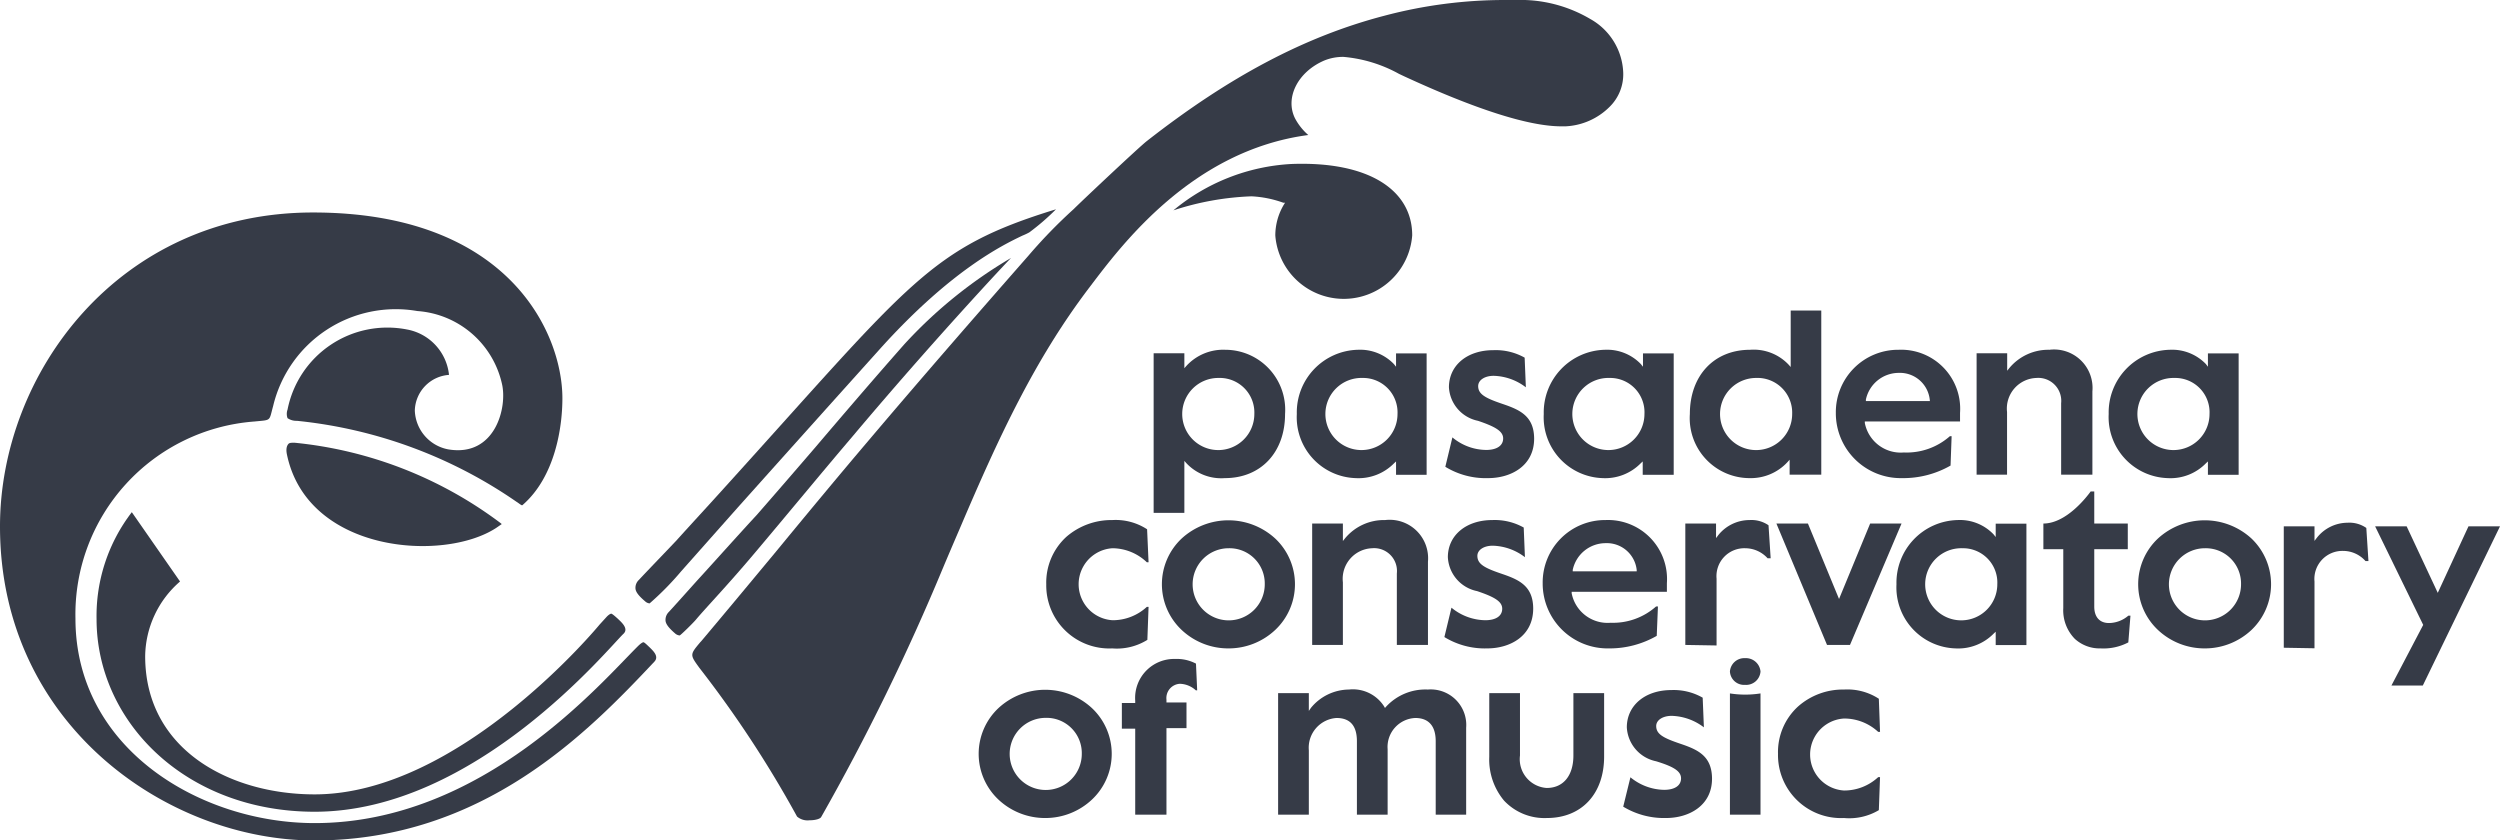
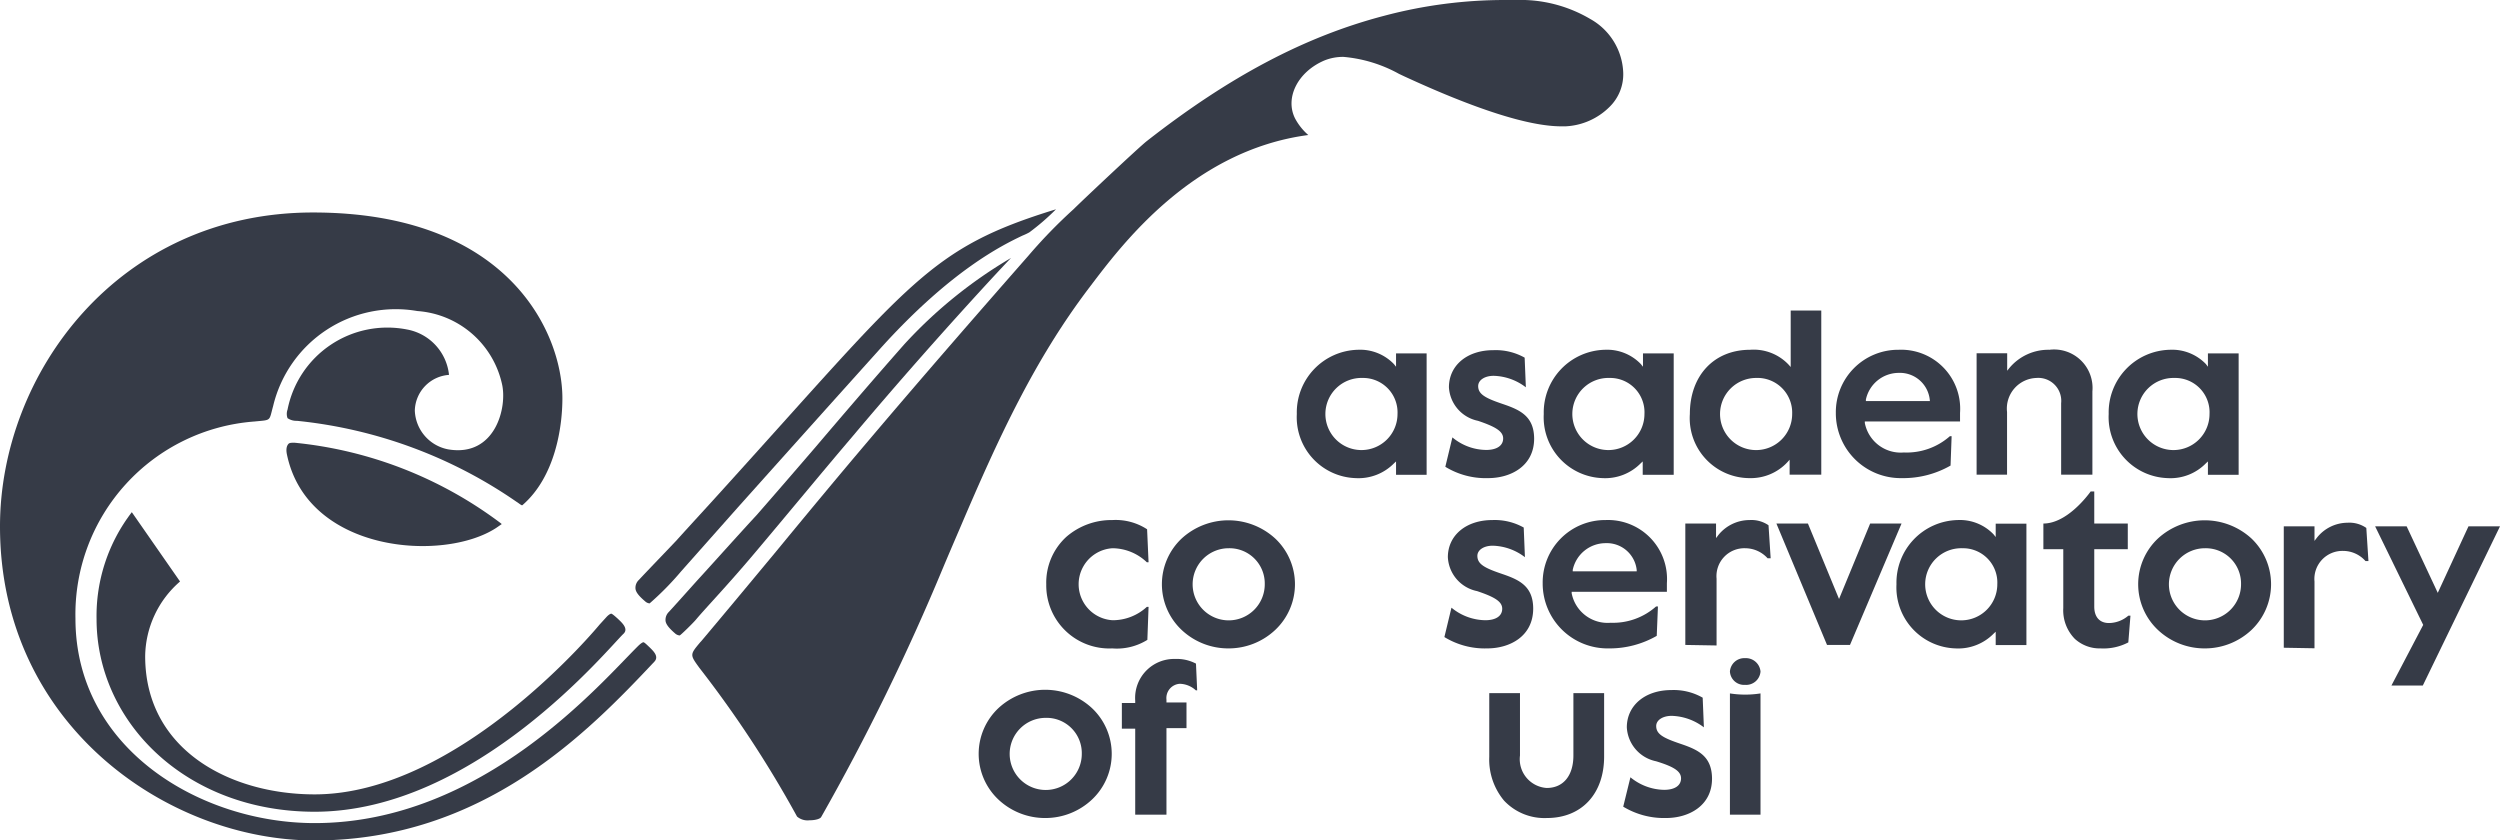
<svg xmlns="http://www.w3.org/2000/svg" id="Layer_1" data-name="Layer 1" viewBox="0 0 187.19 62.93">
  <defs>
    <style>.cls-1{fill:#363b47;}</style>
  </defs>
  <title>pcm-logo</title>
-   <path class="cls-1" d="M86.38,38.4V26.45h2.3v1.12l.15-.17a3.74,3.74,0,0,1,2.92-1.21A4.49,4.49,0,0,1,96.22,31c0,2.87-1.81,4.8-4.51,4.8a3.57,3.57,0,0,1-2.87-1.11l-.16-.18V38.4Zm4.87-10.1A2.7,2.7,0,1,0,93.92,31,2.59,2.59,0,0,0,91.25,28.3Z" />
  <path class="cls-1" d="M101.51,35.8A4.56,4.56,0,0,1,97.1,31a4.69,4.69,0,0,1,4.56-4.81,3.51,3.51,0,0,1,2.71,1.07l.16.2v-1h2.29v9.09h-2.29v-1l-.15.14A3.73,3.73,0,0,1,101.51,35.8Zm.51-7.5a2.7,2.7,0,1,0,2.62,2.7A2.58,2.58,0,0,0,102,28.3Z" />
  <path class="cls-1" d="M111.42,35.8a5.77,5.77,0,0,1-3.2-.85l.53-2.2h0a4,4,0,0,0,2.53.94c.79,0,1.27-.32,1.27-.86s-.58-.88-1.88-1.32A2.72,2.72,0,0,1,108.49,29c0-1.64,1.36-2.78,3.32-2.78a4.42,4.42,0,0,1,2.35.56l.09,2.22h0a4.14,4.14,0,0,0-2.41-.86c-.67,0-1.16.32-1.16.77,0,.61.54.9,1.84,1.34s2.35.92,2.35,2.61C114.86,34.89,113.13,35.8,111.42,35.8Z" />
  <path class="cls-1" d="M120,35.8a4.56,4.56,0,0,1-4.41-4.8,4.69,4.69,0,0,1,4.56-4.81,3.51,3.51,0,0,1,2.71,1.07l.16.2v-1h2.3v9.09H123v-1l-.15.14A3.73,3.73,0,0,1,120,35.8Zm.51-7.5a2.7,2.7,0,1,0,2.62,2.7A2.57,2.57,0,0,0,120.5,28.3Z" />
  <path class="cls-1" d="M131,35.8a4.49,4.49,0,0,1-4.47-4.8c0-2.88,1.81-4.81,4.51-4.81a3.6,3.6,0,0,1,2.88,1.11l.16.18V23.25h2.29V35.54H134V34.42l-.16.18A3.74,3.74,0,0,1,131,35.8Zm.51-7.5a2.7,2.7,0,1,0,2.68,2.7A2.6,2.6,0,0,0,131.47,28.3Z" />
  <path class="cls-1" d="M142.4,35.8a4.86,4.86,0,0,1-4.94-4.88,4.67,4.67,0,0,1,4.7-4.73,4.42,4.42,0,0,1,4.6,4.73v.64h-7.13l0,.11a2.74,2.74,0,0,0,2.92,2.21A4.89,4.89,0,0,0,146,32.66h.13l-.08,2.2A7.14,7.14,0,0,1,142.4,35.8Zm-.24-7.88a2.52,2.52,0,0,0-2.45,2l0,.11h4.79V30A2.25,2.25,0,0,0,142.16,27.92Z" />
  <path class="cls-1" d="M154.33,35.54V30.19a1.72,1.72,0,0,0-1.85-1.89,2.29,2.29,0,0,0-2.2,2.55v4.69H148V26.45h2.29v1.31l.16-.2a3.8,3.8,0,0,1,3-1.37,2.88,2.88,0,0,1,3.22,3.12v6.23Z" />
  <path class="cls-1" d="M162.31,35.8a4.57,4.57,0,0,1-4.42-4.8,4.69,4.69,0,0,1,4.57-4.81,3.51,3.51,0,0,1,2.71,1.07l.15.2v-1h2.3v9.09h-2.3v-1l-.15.14A3.7,3.7,0,0,1,162.31,35.8Zm.5-7.5a2.7,2.7,0,1,0,2.63,2.7A2.57,2.57,0,0,0,162.81,28.3Z" />
  <path class="cls-1" d="M83.28,48.55a4.72,4.72,0,0,1-4.94-4.8,4.64,4.64,0,0,1,1.5-3.55,5.15,5.15,0,0,1,3.44-1.26,4.32,4.32,0,0,1,2.61.69L86,42.1h-.13a3.76,3.76,0,0,0-2.57-1.05,2.7,2.7,0,0,0,0,5.39,3.76,3.76,0,0,0,2.57-1H86l-.09,2.47A4.32,4.32,0,0,1,83.28,48.55Z" />
  <path class="cls-1" d="M92,48.55a5.09,5.09,0,0,1-3.52-1.38,4.7,4.7,0,0,1,0-6.85,5.18,5.18,0,0,1,7,0,4.7,4.7,0,0,1,0,6.85A5.09,5.09,0,0,1,92,48.55Zm0-7.5a2.7,2.7,0,1,0,2.7,2.7A2.64,2.64,0,0,0,92,41.05Z" />
-   <path class="cls-1" d="M104.59,48.29V42.94a1.71,1.71,0,0,0-1.85-1.89,2.29,2.29,0,0,0-2.19,2.55v4.69h-2.3V39.2h2.3v1.31l.16-.2a3.79,3.79,0,0,1,3-1.37,2.88,2.88,0,0,1,3.21,3.12v6.23Z" />
  <path class="cls-1" d="M111.35,48.55a5.79,5.79,0,0,1-3.2-.85l.53-2.2h0a4.06,4.06,0,0,0,2.53.94c.8,0,1.27-.32,1.27-.86s-.57-.88-1.88-1.32a2.73,2.73,0,0,1-2.19-2.54c0-1.64,1.37-2.78,3.33-2.78a4.45,4.45,0,0,1,2.35.56l.09,2.22h0a4.14,4.14,0,0,0-2.41-.86c-.67,0-1.15.32-1.15.76,0,.62.54.91,1.84,1.35s2.34.92,2.34,2.61C114.79,47.64,113.06,48.55,111.35,48.55Z" />
  <path class="cls-1" d="M120.45,48.55a4.86,4.86,0,0,1-4.94-4.88,4.67,4.67,0,0,1,4.7-4.73,4.42,4.42,0,0,1,4.6,4.73v.64h-7.13l0,.11a2.74,2.74,0,0,0,2.92,2.21A4.85,4.85,0,0,0,124,45.41h.14l-.09,2.2A7.08,7.08,0,0,1,120.45,48.55Zm-.24-7.88a2.52,2.52,0,0,0-2.45,2l0,.11h4.79v-.1A2.25,2.25,0,0,0,120.21,40.67Z" />
  <path class="cls-1" d="M126.19,48.29V39.2h2.3v1.09l.16-.21A3,3,0,0,1,131,38.94a2.25,2.25,0,0,1,1.42.39l.16,2.47h-.23a2.27,2.27,0,0,0-1.67-.75,2.09,2.09,0,0,0-2.15,2.28v5Z" />
  <polygon class="cls-1" points="136.8 48.29 133.01 39.2 135.37 39.2 137.7 44.85 140.03 39.2 142.38 39.2 138.52 48.29 136.8 48.29" />
  <path class="cls-1" d="M146.42,48.55a4.57,4.57,0,0,1-4.42-4.8,4.69,4.69,0,0,1,4.57-4.81,3.49,3.49,0,0,1,2.7,1.07l.16.2v-1h2.3v9.09h-2.3v-1l-.15.14A3.72,3.72,0,0,1,146.42,48.55Zm.5-7.5a2.7,2.7,0,1,0,2.63,2.7A2.57,2.57,0,0,0,146.92,41.05Z" />
  <path class="cls-1" d="M157.29,48.55a2.76,2.76,0,0,1-1.93-.71,3.05,3.05,0,0,1-.87-2.31V41.12H153V39.2h0c1.75,0,3.31-2.08,3.54-2.4h.27v2.4h2.51v1.92h-2.51v4.3c0,.78.4,1.23,1.1,1.23a2.26,2.26,0,0,0,1.45-.55h.16l-.16,2A4,4,0,0,1,157.29,48.55Z" />
  <path class="cls-1" d="M165.1,48.55a5.09,5.09,0,0,1-3.52-1.38,4.7,4.7,0,0,1,0-6.85,5.18,5.18,0,0,1,7,0,4.73,4.73,0,0,1,0,6.85A5.09,5.09,0,0,1,165.1,48.55Zm0-7.5a2.7,2.7,0,1,0,2.7,2.7A2.64,2.64,0,0,0,165.1,41.05Z" />
  <path class="cls-1" d="M171,48.5V39.41h2.3V40.5l.16-.21a2.94,2.94,0,0,1,2.31-1.15,2.22,2.22,0,0,1,1.41.39l.16,2.48h-.22a2.24,2.24,0,0,0-1.67-.76,2.1,2.1,0,0,0-2.15,2.29v5Z" />
  <polygon class="cls-1" points="179.06 51.33 181.44 46.79 177.84 39.41 180.2 39.41 182.53 44.39 184.83 39.41 187.19 39.41 181.41 51.33 179.06 51.33" />
-   <path class="cls-1" d="M107.5,61v-5.5c0-1.44-.83-1.74-1.52-1.74a2.17,2.17,0,0,0-2.08,2.34V61h-2.3v-5.5q0-1.74-1.53-1.74A2.23,2.23,0,0,0,98,56.18V61h-2.3V51.9H98v1.33l.16-.23A3.72,3.72,0,0,1,101,51.63a2.77,2.77,0,0,1,2.64,1.27l.06.11.08-.09a4,4,0,0,1,3.13-1.29,2.66,2.66,0,0,1,2.87,2.86V61Z" />
  <path class="cls-1" d="M124.74,61.25a5.9,5.9,0,0,1-3.2-.85l.54-2.2h0a4.07,4.07,0,0,0,2.52.94c.8,0,1.27-.32,1.27-.86S125.31,57.4,124,57a2.74,2.74,0,0,1-2.19-2.54c0-1.64,1.37-2.79,3.33-2.79a4.36,4.36,0,0,1,2.35.57l.09,2.22h0a4.16,4.16,0,0,0-2.41-.86c-.67,0-1.16.32-1.16.76,0,.62.54.9,1.84,1.34s2.34.92,2.34,2.62C128.18,60.33,126.46,61.25,124.74,61.25Z" />
-   <path class="cls-1" d="M138.07,61.25a4.72,4.72,0,0,1-4.94-4.81,4.62,4.62,0,0,1,1.5-3.54,5.07,5.07,0,0,1,3.44-1.27,4.32,4.32,0,0,1,2.61.69l.09,2.48h-.14a3.74,3.74,0,0,0-2.56-1,2.7,2.7,0,0,0,0,5.39,3.74,3.74,0,0,0,2.56-1h.14l-.09,2.47A4.32,4.32,0,0,1,138.07,61.25Z" />
  <path class="cls-1" d="M129.53,61V51.92a7.33,7.33,0,0,0,2.29,0V61Z" />
  <path class="cls-1" d="M130.66,51.28a1.06,1.06,0,0,1-1.13-1,1.08,1.08,0,0,1,1.13-1,1.1,1.1,0,0,1,1.16,1A1.08,1.08,0,0,1,130.66,51.28Z" />
  <path class="cls-1" d="M115.82,61.25a4.15,4.15,0,0,1-3.2-1.3,4.8,4.8,0,0,1-1.11-3.28V51.9h2.3v4.67a2.16,2.16,0,0,0,2,2.43c1.25,0,2-.93,2-2.43V51.9h2.3v4.67C120.14,59.41,118.45,61.25,115.82,61.25Z" />
  <path class="cls-1" d="M78.28,61.25a5.09,5.09,0,0,1-3.52-1.38,4.7,4.7,0,0,1,0-6.85,5.15,5.15,0,0,1,7,0,4.7,4.7,0,0,1,0,6.85A5.09,5.09,0,0,1,78.28,61.25Zm0-7.5A2.7,2.7,0,1,0,81,56.44,2.64,2.64,0,0,0,78.28,53.75Z" />
  <path class="cls-1" d="M85,61V54.56h-1V52.64h1v-.18a2.92,2.92,0,0,1,3-3.12,3.07,3.07,0,0,1,1.55.35l.09,2h-.1a1.83,1.83,0,0,0-1.2-.49,1.07,1.07,0,0,0-1,1.19v.21h1.5v1.92h-1.5V61Z" />
  <path class="cls-1" d="M37.15,39.53l.42-.29-.11-.09a30.66,30.66,0,0,0-15.4-6c-.28,0-.4,0-.49.12s-.17.34-.09.74C23,41.4,33.2,42.11,37.15,39.53Z" />
  <path class="cls-1" d="M55.24,38c3.5-3.91,7.12-7.95,10.69-11.92,5.25-5.82,9.1-7.71,10.63-8.44a4.48,4.48,0,0,0,.51-.24,17.4,17.4,0,0,0,2-1.73C69.58,18.59,68.3,21,54.25,36.51c-1.18,1.31-2.42,2.65-3.64,4-.47.5-2.33,2.43-2.77,2.91a.8.8,0,0,0-.26.61c0,.29.26.6.73,1a.56.56,0,0,0,.33.15A21.94,21.94,0,0,0,51,42.78Z" />
  <path class="cls-1" d="M53.14,45.23h0c1.16-1.27,2.31-2.56,3.41-3.87,2.44-2.89,4.88-5.86,7.29-8.69,6-7.13,11.5-13,11.87-13.36a34.59,34.59,0,0,0-8,6.47C65.45,28.34,63.17,31,61,33.55c-1.41,1.64-2.88,3.34-4.33,5C55.33,40,54,41.49,52.69,42.93l-.52.57c-.08.09-1.79,2-2.09,2.32a.83.83,0,0,0-.25.61c0,.29.26.6.72,1a.58.58,0,0,0,.34.15c.06,0,1.08-1,1.24-1.21C52.52,45.91,52.92,45.48,53.14,45.23Z" />
-   <path class="cls-1" d="M96.67,12.28a15.07,15.07,0,0,0-8.81,3.47,21.06,21.06,0,0,1,5.85-1.05,8.15,8.15,0,0,1,2.38.48l.13,0-.07.11a4.52,4.52,0,0,0-.66,2.34,5.14,5.14,0,0,0,10.25,0C105.75,14.3,102.59,12.05,96.67,12.28Z" />
  <path class="cls-1" d="M121.54,5.42a4.8,4.8,0,0,0-2.47-4A10.29,10.29,0,0,0,114.18,0c-.51,0-1,0-1.53,0a35.15,35.15,0,0,0-9,1.18c-5.93,1.55-11.59,4.54-17.79,9.39-.61.48-4.86,4.48-5.46,5.08A38,38,0,0,0,77,19.15c-3.31,3.77-7.66,8.75-11.92,13.78-2.36,2.78-4.73,5.64-7,8.4-1.81,2.18-3.68,4.43-5.54,6.64l-.11.12c-.78.93-.78.93-.06,1.92a83.24,83.24,0,0,1,7.31,11.13,1.21,1.21,0,0,0,.93.28c.43,0,.8-.1.88-.25a169.43,169.43,0,0,0,9.11-18.63c.42-1,.85-2,1.28-3,2.85-6.69,5.58-12.63,9.73-18.07,2.35-3.1,7.64-10.21,16.35-11.36a4.33,4.33,0,0,1-1-1.26c-.76-1.55.23-3.48,2.2-4.32a3.7,3.7,0,0,1,1.44-.27,10.43,10.43,0,0,1,4.15,1.27l.38.18c5.37,2.48,9.32,3.74,11.75,3.75h.33A5,5,0,0,0,120.52,8,3.41,3.41,0,0,0,121.54,5.42Z" />
  <path class="cls-1" d="M49,49.54c.37-.4-.11-.82-.38-1.09-.07-.06-.36-.36-.44-.36s-.23.12-.35.23C45.09,51,36.2,61.63,23.56,61.63,15,61.63,5.65,56.06,5.65,46.32A14.48,14.48,0,0,1,19.06,31.56c1.29-.13,1.07,0,1.39-1.15a9.44,9.44,0,0,1,10.8-7.12,7,7,0,0,1,6.33,5.43c.43,1.76-.49,5.51-4,4.93a3.07,3.07,0,0,1-2.52-2.91,2.75,2.75,0,0,1,2.56-2.67,3.86,3.86,0,0,0-3.15-3.4,7.62,7.62,0,0,0-8.94,6,.93.93,0,0,0,0,.64,1.18,1.18,0,0,0,.71.2,35.1,35.1,0,0,1,16.46,6.08c.11.06.36.28.41.24,2.49-2.15,3-5.92,3-8,0-4.93-4.06-13.92-18.67-13.92S0,28,0,39.42C0,54.3,12.59,62.93,23.54,62.93,36.2,62.93,44.06,54.79,49,49.54Z" />
  <path class="cls-1" d="M46.25,46.32c-.07-.06-.41-.38-.49-.37s-.23.12-.34.24l-.52.57S34.45,59.48,23.56,59.48c-6.34,0-12.69-3.34-12.69-10.35a7.52,7.52,0,0,1,2.61-5.59L9.87,38.35a12.75,12.75,0,0,0-2.64,8c0,7.67,6.65,14.43,16.33,14.43,12.06,0,22.07-12.35,23.13-13.33C47.09,47.06,46.52,46.58,46.25,46.32Z" />
</svg>